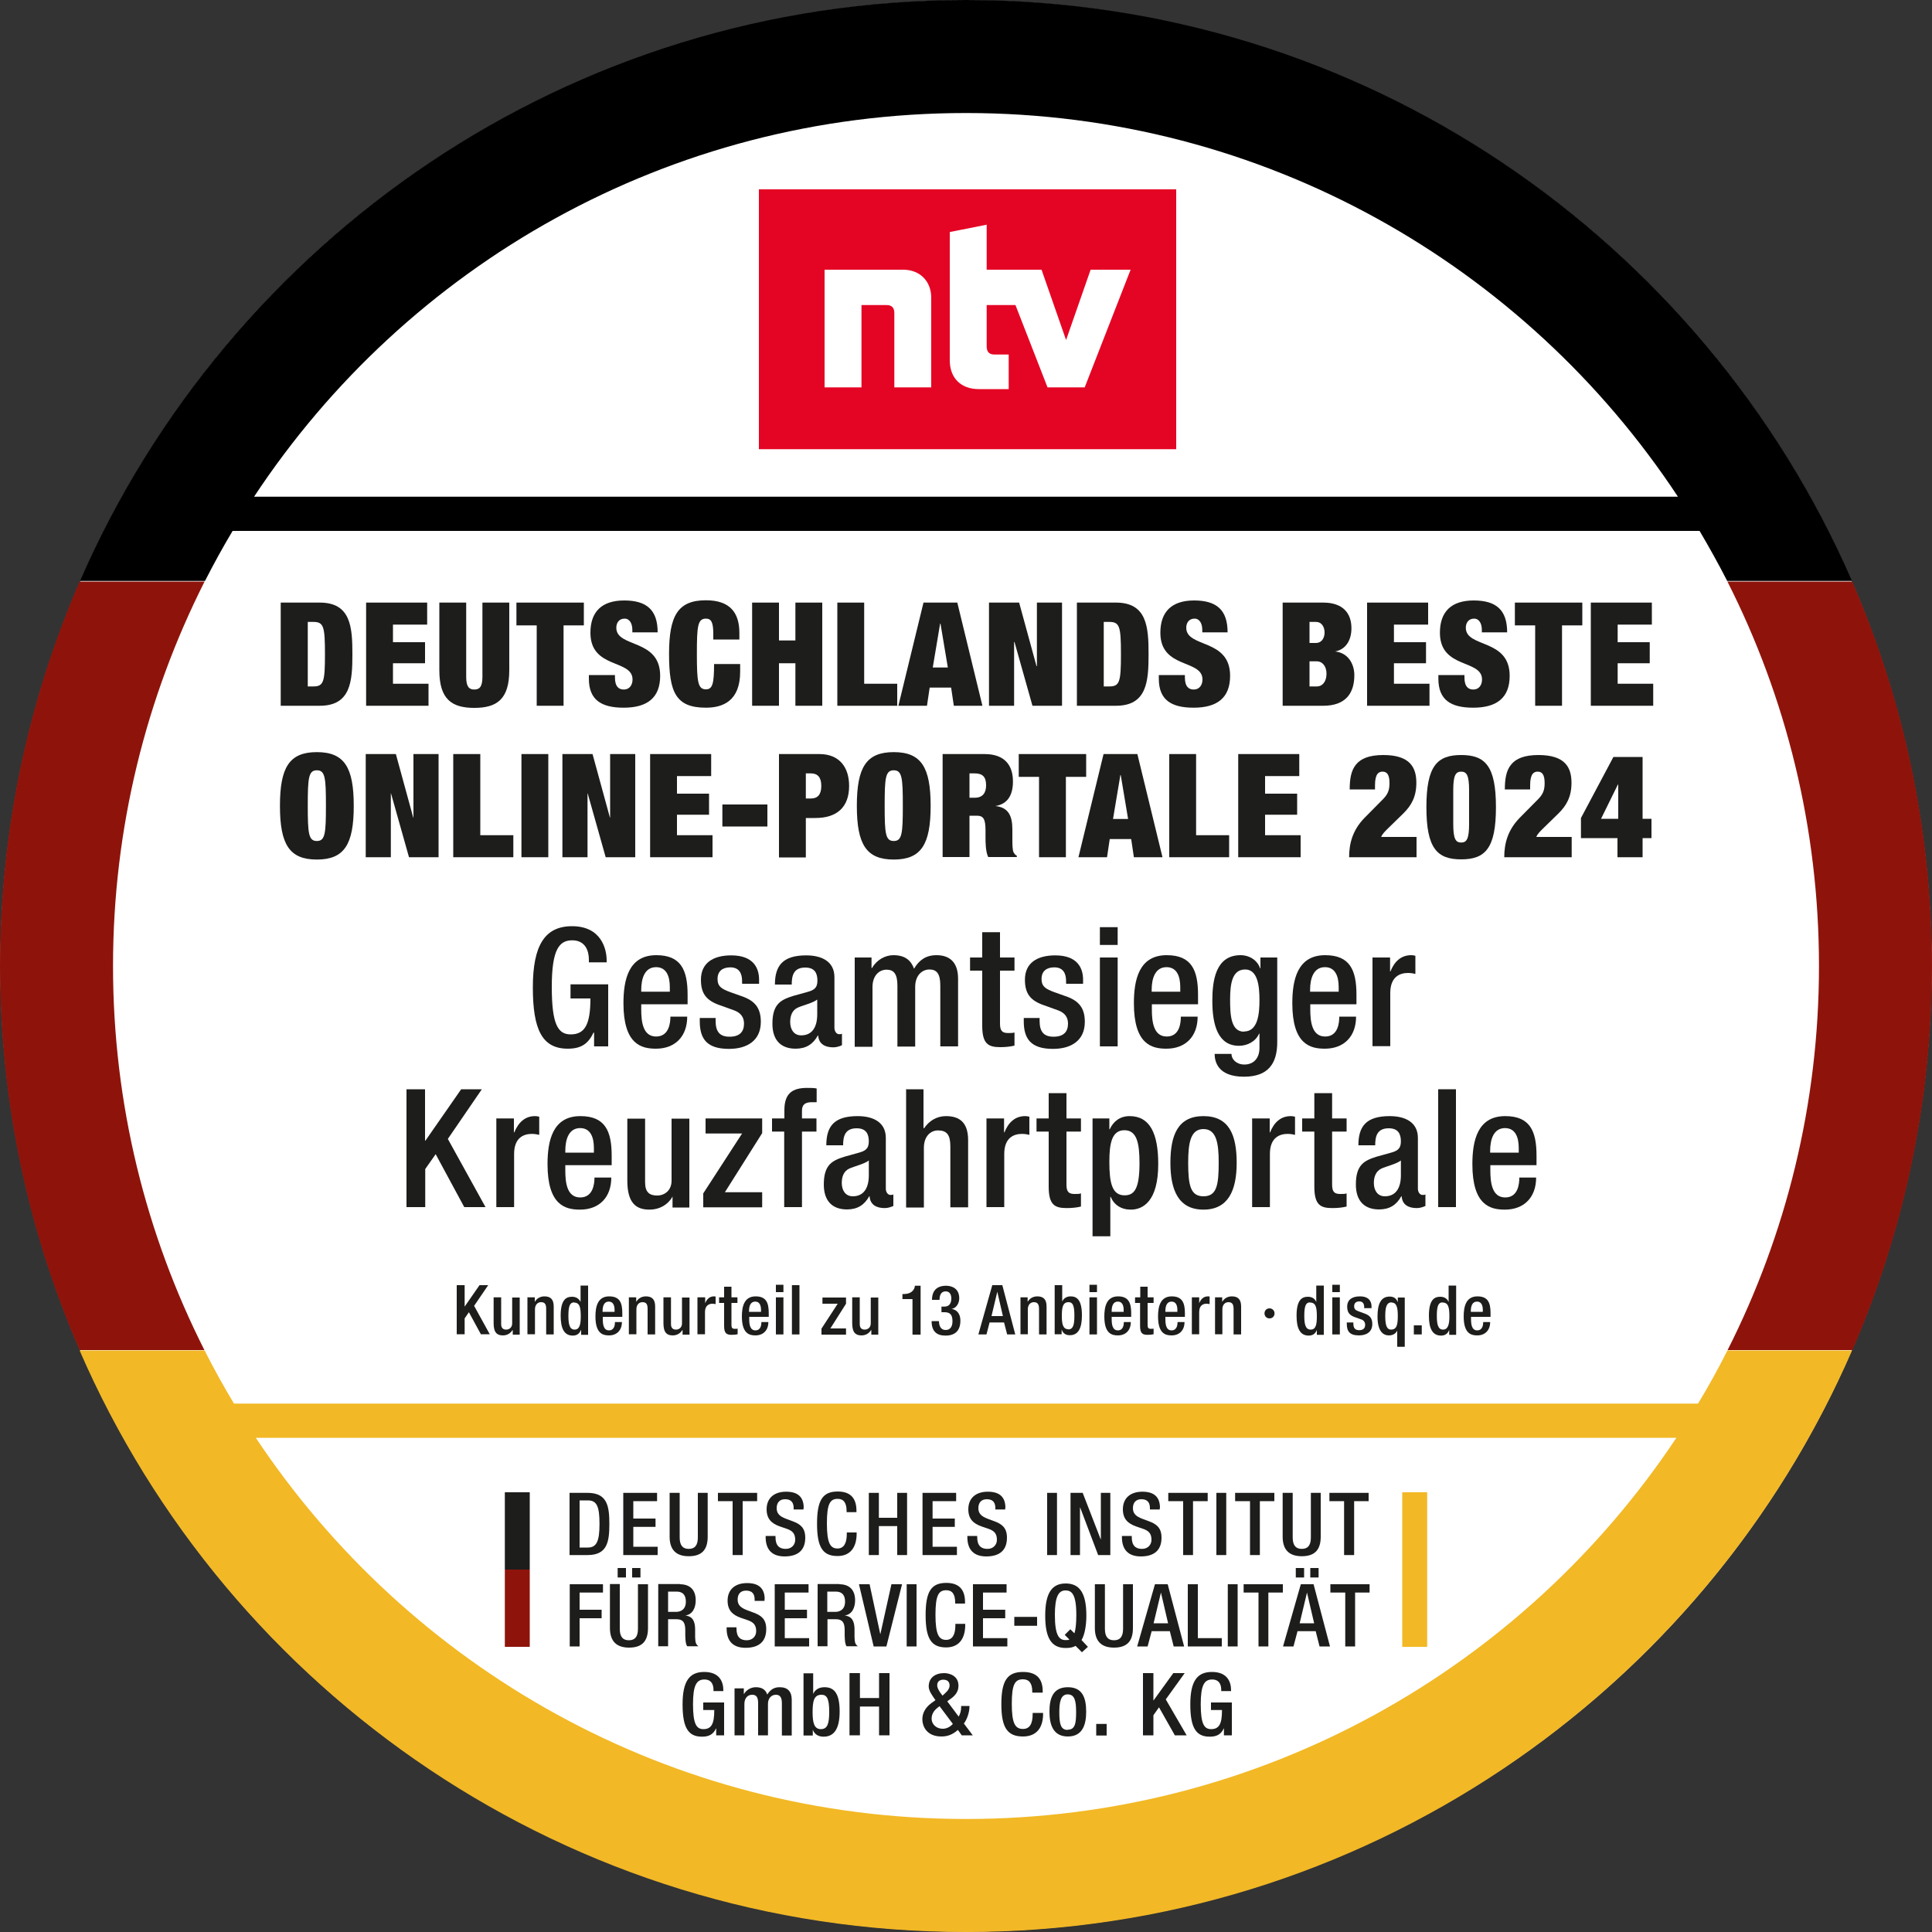
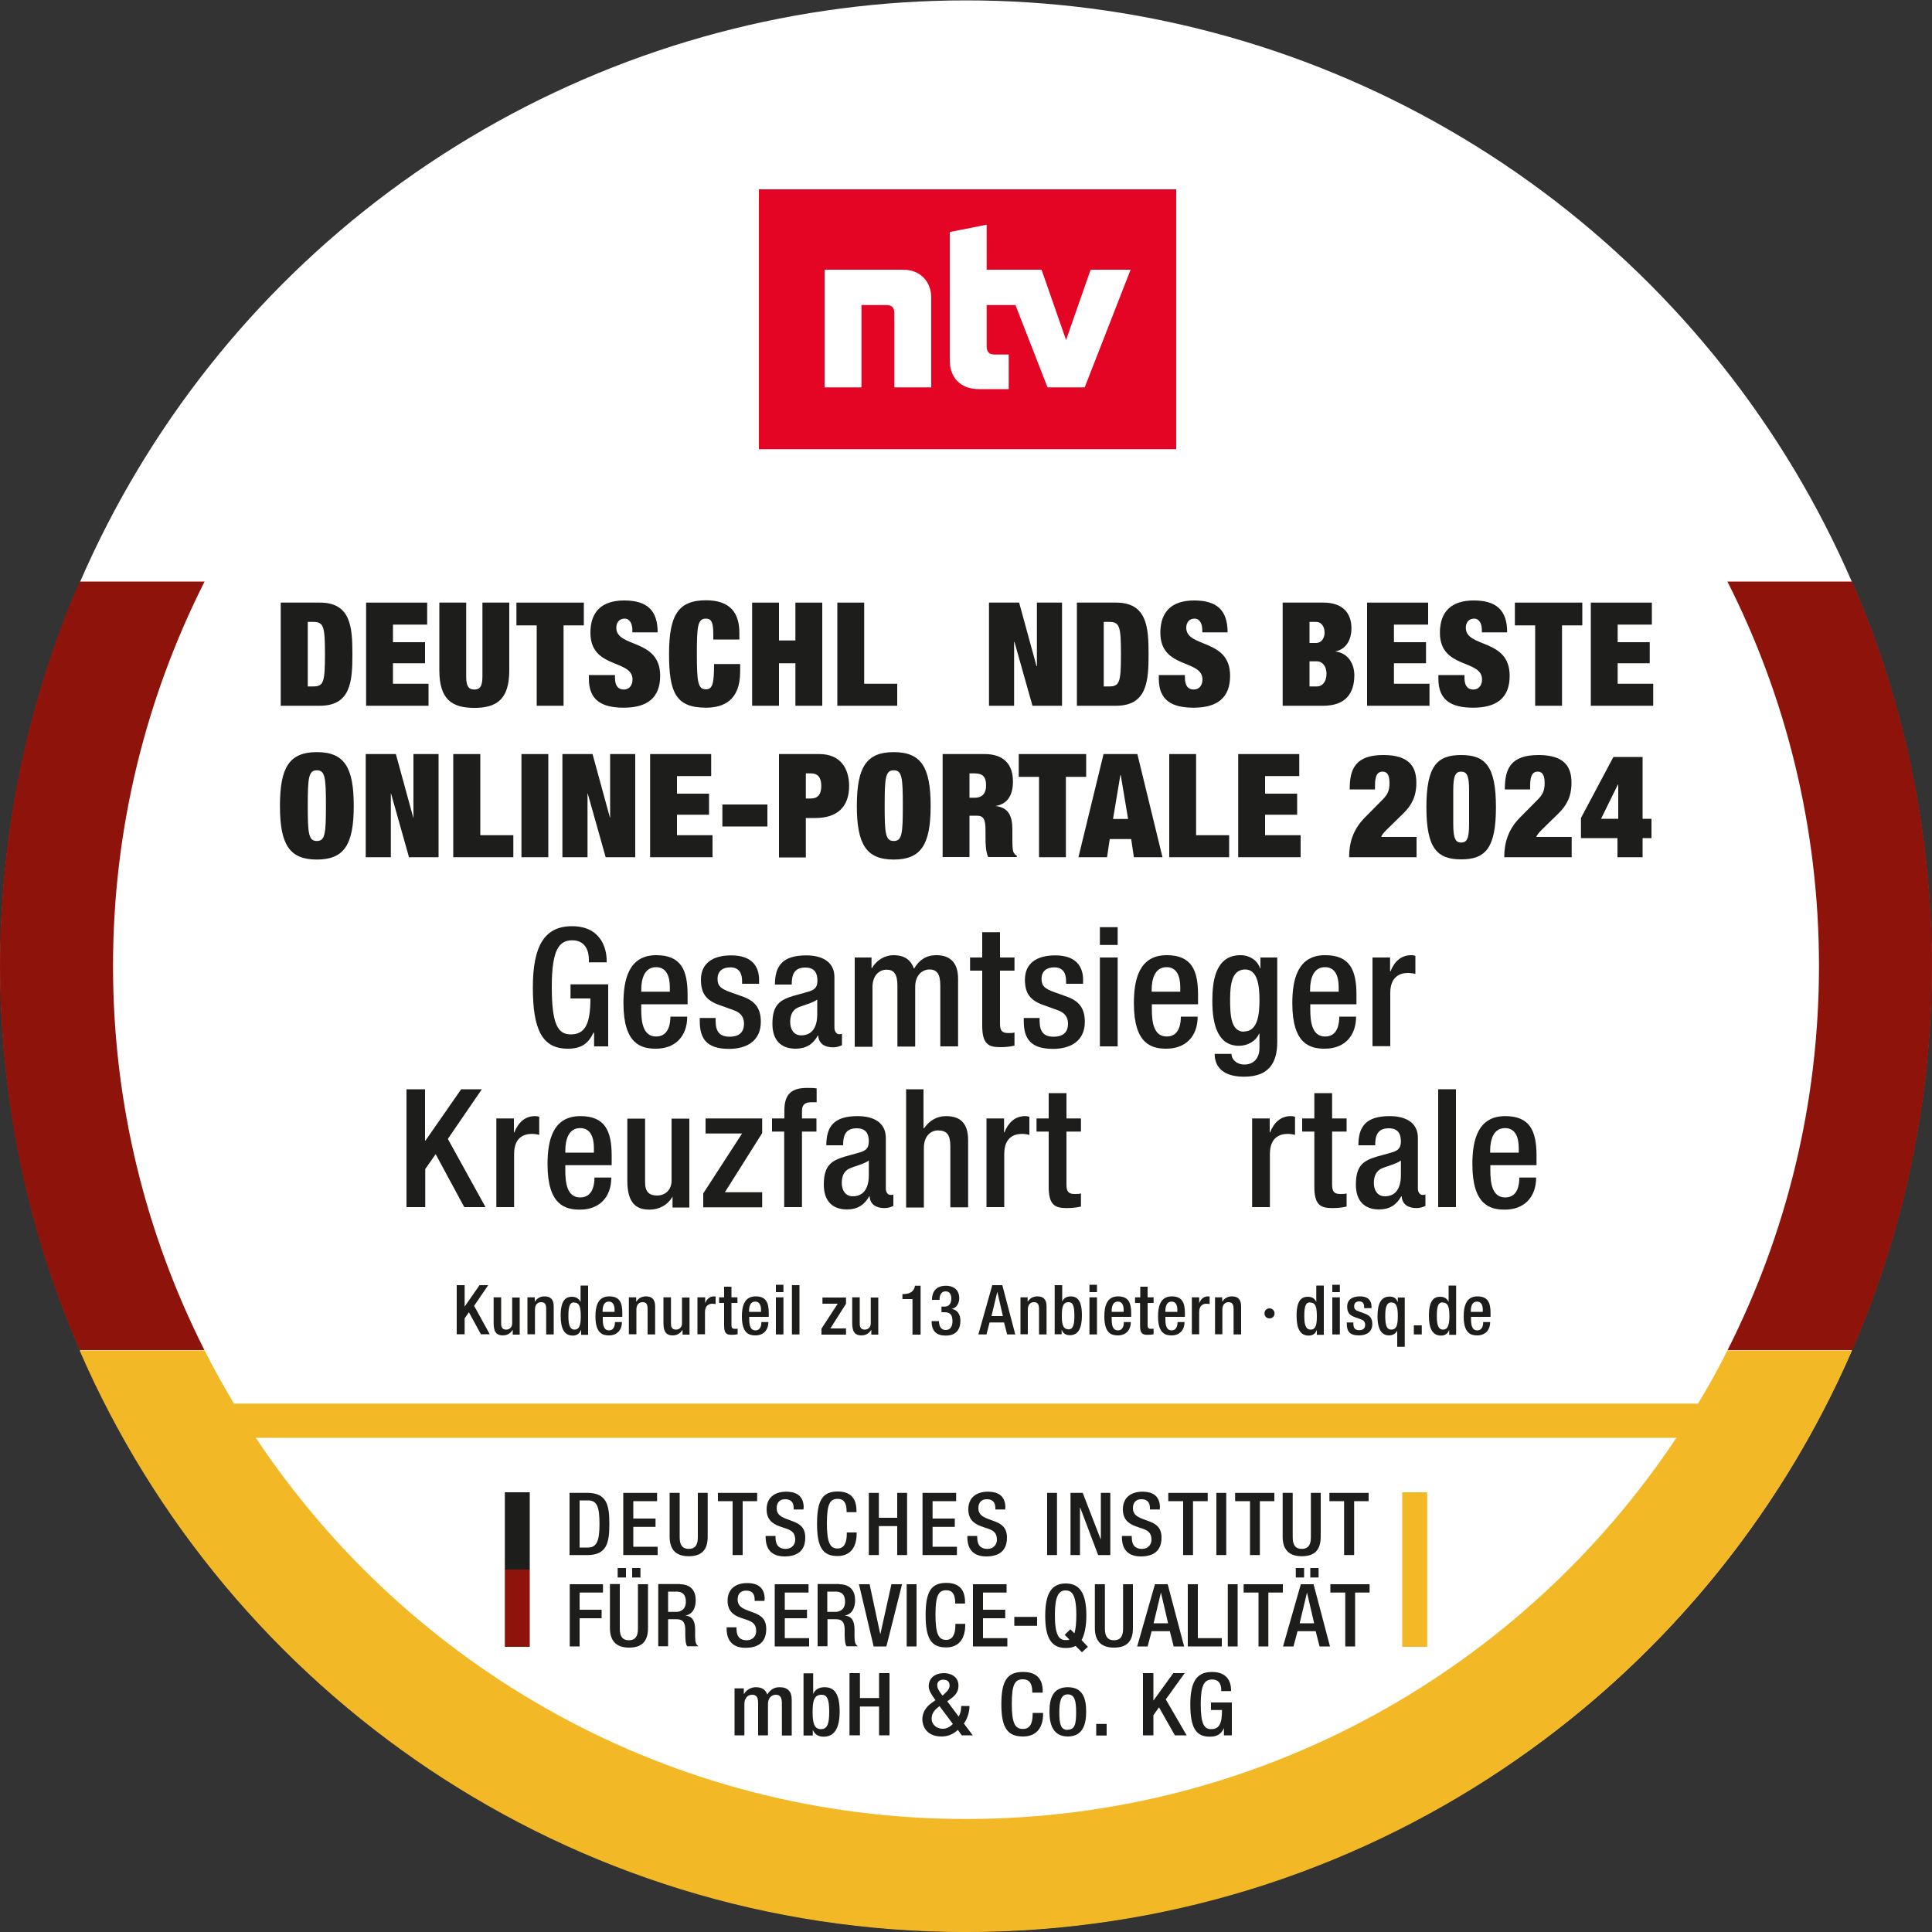
<svg xmlns="http://www.w3.org/2000/svg" id="Ebene_1" data-name="Ebene 1" width="100" height="100" viewBox="0 0 100 100">
  <rect x="0" y="0" width="100" height="100" fill="#333333" stroke="none" />
  <defs>
    <style>
      .cls-1 {
        clip-path: url(#clippath);
      }

      .cls-2 {
        fill: none;
      }

      .cls-2, .cls-3, .cls-4, .cls-5, .cls-6, .cls-7, .cls-8 {
        stroke-width: 0px;
      }

      .cls-3 {
        fill: #1d1d1b;
      }

      .cls-4 {
        fill: #e40524;
      }

      .cls-5 {
        fill: #000;
      }

      .cls-6 {
        fill: #f2b825;
      }

      .cls-7 {
        fill: #fff;
      }

      .cls-8 {
        fill: #8e140b;
      }
    </style>
    <clipPath id="clippath">
      <rect class="cls-2" x="26.13" y="76.95" width="47.74" height="9.51" />
    </clipPath>
  </defs>
  <circle class="cls-7" cx="50" cy="50" r="49.98" />
  <path class="cls-8" d="M10.59,30.1h-6.47C1.48,36.2,0,42.92,0,50s1.47,13.78,4.12,19.88h6.46c-3.02-5.98-4.73-12.72-4.73-19.88s1.72-13.92,4.74-19.9Z" />
  <path class="cls-8" d="M89.41,30.1c3.03,5.98,4.74,12.74,4.74,19.9s-1.71,13.9-4.73,19.88h6.46c2.64-6.09,4.12-12.81,4.12-19.88s-1.48-13.8-4.13-19.9h-6.47Z" />
  <path class="cls-6" d="M89.41,69.9c-.47.94-.98,1.86-1.52,2.75H12.11c-.54-.9-1.05-1.82-1.52-2.75h-6.47c7.69,17.71,25.33,30.1,45.87,30.1s38.18-12.39,45.87-30.1h-6.47ZM50,94.15c-15.35,0-28.85-7.84-36.76-19.73h73.53c-7.91,11.89-21.42,19.73-36.76,19.73Z" />
-   <path class="cls-5" d="M89.39,30.07h6.47C88.16,12.38,70.53,0,50,0S11.84,12.38,4.14,30.07h6.47c.45-.88.92-1.74,1.43-2.59h75.93c.5.85.98,1.71,1.43,2.59ZM13.15,25.71C21.04,13.75,34.59,5.85,50,5.85s28.96,7.9,36.85,19.86H13.15Z" />
  <path class="cls-4" d="M39.28,9.8v13.45h21.6v-13.45h-21.6ZM48.2,20.05h-1.91v-3.85c0-.28-.14-.41-.4-.41h-1.3v4.26h-1.91v-6.09h4.07c.86,0,1.45.59,1.45,1.45v4.64ZM56.13,20.05h-1.91l-1.66-4.26h-1.49v2.13c0,.33.16.43.41.43h.73v1.79h-1.55c-.92,0-1.5-.57-1.5-1.49v-6.64l1.91-.38v2.33h2.84l1.27,3.64,1.27-3.64h2.07l-2.38,6.1Z" />
  <g>
    <g>
-       <path class="cls-3" d="M37.44,87.49v.04h-.51v-.06c0-.12-.01-.54-.47-.54-.41,0-.59.3-.59,1.28,0,1.03.18,1.29.54,1.29.42,0,.56-.29.56-.97v-.02h-.57v-.39h1.08v1.7h-.41v-.37h0c-.16.34-.39.44-.74.44-.71,0-1-.47-1-1.67s.35-1.68,1.12-1.68.99.48.99.95" />
      <path class="cls-3" d="M39.72,87.7c.17-.27.37-.37.64-.37.42,0,.62.23.62.65v1.85h-.51v-1.67c0-.28-.08-.44-.31-.44s-.41.18-.41.47v1.63h-.51v-1.67c0-.3-.09-.43-.31-.43-.24,0-.4.19-.4.47v1.63h-.51v-2.43h.48v.29h.01c.12-.21.36-.35.61-.35.27,0,.49.09.59.37" />
      <path class="cls-3" d="M42.09,86.6v1.08h0c.09-.22.3-.35.58-.35.42,0,.79.2.79,1.25,0,.89-.28,1.31-.83,1.31-.27,0-.47-.12-.56-.36h0v.3h-.48v-3.22h.51ZM42.49,89.5c.35,0,.43-.31.43-.9,0-.66-.11-.88-.4-.88-.4,0-.46.35-.46.91s.09.87.43.87" />
      <polygon class="cls-3" points="44.51 86.6 44.51 87.89 45.5 87.89 45.5 86.6 46.04 86.6 46.04 89.82 45.5 89.82 45.5 88.33 44.51 88.33 44.51 89.82 43.97 89.82 43.97 86.6 44.51 86.6" />
      <path class="cls-3" d="M49.61,87.26c0,.32-.19.53-.46.71l-.12.09.59.79c.09-.15.13-.32.13-.51v-.04h.43v.02c0,.32-.13.68-.29.89l.46.61h-.57l-.2-.28c-.27.24-.53.34-.85.34-.8,0-.99-.57-.99-.89,0-.34.18-.63.47-.84l.21-.15-.05-.07c-.13-.19-.3-.42-.3-.64,0-.45.34-.69.8-.69.23,0,.74.11.74.65M48.8,89.48c.18,0,.36-.08.52-.25l-.69-.92-.1.08c-.18.14-.31.32-.31.57,0,.29.25.52.57.52M48.79,87.76l.11-.1c.18-.16.25-.29.25-.42,0-.17-.09-.3-.33-.3-.11,0-.31.05-.31.28,0,.14.07.29.27.54" />
      <path class="cls-3" d="M53.97,87.54v.07h-.54v-.05c0-.43-.16-.64-.48-.64-.42,0-.58.26-.58,1.27s.17,1.3.58,1.3c.34,0,.5-.26.5-.76v-.07h.54v.05c0,.76-.38,1.17-1.04,1.17-.81,0-1.12-.46-1.12-1.67s.3-1.67,1.12-1.67c.75,0,1.02.4,1.02,1" />
      <path class="cls-3" d="M56.22,88.6c0,.64-.17,1.28-.95,1.28s-.95-.65-.95-1.28.14-1.27.95-1.27c.76,0,.95.55.95,1.27M55.26,89.53c.38,0,.44-.31.44-.91s-.08-.92-.44-.92-.43.41-.43.92c0,.61.07.92.43.92" />
      <rect class="cls-3" x="56.74" y="89.23" width=".54" height=".6" />
      <polygon class="cls-3" points="59.7 86.6 59.7 88.01 59.71 88.01 60.73 86.6 61.32 86.6 60.34 87.96 61.42 89.82 60.81 89.82 59.99 88.37 59.7 88.78 59.7 89.82 59.16 89.82 59.16 86.6 59.7 86.6" />
      <path class="cls-3" d="M63.72,87.49v.04h-.51v-.06c0-.12-.01-.54-.47-.54-.41,0-.59.3-.59,1.28,0,1.03.18,1.29.54,1.29.42,0,.56-.29.56-.97v-.02h-.57v-.39h1.08v1.7h-.41v-.37h0c-.16.34-.39.44-.74.44-.71,0-1-.47-1-1.67s.35-1.68,1.12-1.68.99.48.99.95" />
    </g>
    <g class="cls-1">
      <path class="cls-3" d="M29.49,77.27h.92c1.02,0,1.13.68,1.13,1.61s-.11,1.61-1.13,1.61h-.93v-3.22ZM30,80.1h.43c.45,0,.6-.33.6-1.22s-.13-1.22-.6-1.22h-.43v2.45Z" />
      <polygon class="cls-3" points="34.01 77.27 34.01 77.7 32.78 77.7 32.78 78.6 33.93 78.6 33.93 79.03 32.78 79.03 32.78 80.06 34.04 80.06 34.04 80.49 32.26 80.49 32.26 77.27 34.01 77.27" />
      <path class="cls-3" d="M35.18,77.27v2.31c0,.41.16.59.47.59s.47-.18.47-.59v-2.31h.51v2.27c0,.69-.32,1.01-.98,1.01s-.99-.34-.99-1.01v-2.27h.51Z" />
      <polygon class="cls-3" points="39.19 77.27 39.19 77.7 38.44 77.7 38.44 80.49 37.92 80.49 37.92 77.7 37.16 77.7 37.16 77.27 39.19 77.27" />
      <path class="cls-3" d="M41.59,78.04v.09h-.51v-.05c0-.22-.05-.48-.45-.48-.26,0-.43.16-.43.46,0,.27.14.42.48.55l.35.13c.37.14.65.32.65.85,0,.64-.37.97-1.07.97-.64,0-.98-.34-.98-1v-.06h.51v.07c0,.44.21.6.53.6s.49-.23.49-.47c0-.33-.15-.47-.44-.57l-.35-.12c-.43-.15-.69-.39-.69-.89,0-.57.38-.91,1.01-.91.6,0,.91.27.91.84" />
      <path class="cls-3" d="M44.33,78.2v.07h-.51v-.05c0-.43-.15-.64-.46-.64-.4,0-.56.26-.56,1.27s.17,1.3.55,1.3c.32,0,.48-.26.48-.76v-.07h.51v.05c0,.76-.36,1.17-.99,1.17-.77,0-1.06-.46-1.06-1.67s.28-1.67,1.07-1.67c.71,0,.97.4.97,1" />
      <polygon class="cls-3" points="45.49 77.27 45.49 78.56 46.44 78.56 46.44 77.27 46.95 77.27 46.95 80.49 46.44 80.49 46.44 78.99 45.49 78.99 45.49 80.49 44.97 80.49 44.97 77.27 45.49 77.27" />
      <polygon class="cls-3" points="49.49 77.27 49.49 77.7 48.27 77.7 48.27 78.6 49.42 78.6 49.42 79.03 48.27 79.03 48.27 80.06 49.53 80.06 49.53 80.49 47.75 80.49 47.75 77.27 49.49 77.27" />
      <path class="cls-3" d="M52.03,78.04v.09h-.51v-.05c0-.22-.05-.48-.45-.48-.26,0-.43.16-.43.46,0,.27.14.42.48.55l.35.13c.37.14.65.32.65.85,0,.64-.37.97-1.07.97-.64,0-.98-.34-.98-1v-.06h.51v.07c0,.44.21.6.53.6s.49-.23.49-.47c0-.33-.15-.47-.44-.57l-.35-.12c-.43-.15-.69-.39-.69-.89,0-.57.38-.91,1.01-.91.6,0,.91.27.91.84" />
      <rect class="cls-3" x="54.2" y="77.27" width=".51" height="3.22" />
      <polygon class="cls-3" points="56.04 77.27 56.97 79.67 56.98 79.67 56.98 77.27 57.47 77.27 57.47 80.49 56.84 80.49 55.91 78.03 55.9 78.03 55.9 80.49 55.41 80.49 55.41 77.27 56.04 77.27" />
      <path class="cls-3" d="M60.03,78.04v.09h-.51v-.05c0-.22-.05-.48-.45-.48-.26,0-.43.16-.43.46,0,.27.14.42.48.55l.35.13c.37.14.65.32.65.85,0,.64-.37.97-1.07.97-.64,0-.98-.34-.98-1v-.06h.51v.07c0,.44.21.6.53.6s.49-.23.49-.47c0-.33-.15-.47-.44-.57l-.35-.12c-.43-.15-.69-.39-.69-.89,0-.57.38-.91,1.01-.91.6,0,.91.27.91.84" />
      <polygon class="cls-3" points="62.51 77.27 62.51 77.7 61.75 77.7 61.75 80.49 61.24 80.49 61.24 77.7 60.47 77.7 60.47 77.27 62.51 77.27" />
      <rect class="cls-3" x="62.96" y="77.27" width=".51" height="3.22" />
      <polygon class="cls-3" points="65.96 77.27 65.96 77.7 65.21 77.7 65.21 80.49 64.7 80.49 64.7 77.7 63.93 77.7 63.93 77.27 65.96 77.27" />
      <path class="cls-3" d="M66.91,77.27v2.31c0,.41.16.59.47.59s.47-.18.47-.59v-2.31h.51v2.27c0,.69-.32,1.01-.98,1.01s-.99-.34-.99-1.01v-2.27h.51Z" />
      <polygon class="cls-3" points="70.84 77.27 70.84 77.7 70.09 77.7 70.09 80.49 69.57 80.49 69.57 77.7 68.81 77.7 68.81 77.27 70.84 77.27" />
      <polygon class="cls-3" points="31.21 82 31.21 82.43 30 82.43 30 83.32 31.14 83.32 31.14 83.76 30 83.76 30 85.22 29.49 85.22 29.49 82 31.21 82" />
      <path class="cls-3" d="M32.08,82v2.31c0,.41.16.59.47.59s.47-.18.47-.59v-2.31h.52v2.27c0,.69-.32,1.01-.98,1.01s-.99-.34-.99-1.02v-2.27h.51ZM32.4,81.65h-.43v-.49h.43v.49ZM33.15,81.65h-.43v-.49h.43v.49Z" />
      <path class="cls-3" d="M35.19,82c.53,0,.82.3.82.83,0,.36-.14.73-.54.79h0c.4.04.5.32.51.69v.42c.01.28.03.37.17.48h-.58c-.08-.11-.09-.28-.1-.56v-.26c0-.38-.09-.58-.47-.58h-.42v1.4h-.51v-3.22h1.13ZM35,83.43c.19,0,.5-.09.5-.53,0-.32-.14-.52-.48-.52h-.44v1.05h.42Z" />
      <path class="cls-3" d="M39.57,82.77v.09h-.51v-.05c0-.22-.05-.48-.45-.48-.26,0-.43.16-.43.46,0,.27.14.42.48.55l.35.13c.37.14.65.32.65.85,0,.64-.37.97-1.07.97-.64,0-.98-.34-.98-1v-.06h.51v.07c0,.44.21.6.53.6s.49-.23.49-.47c0-.33-.15-.47-.44-.57l-.35-.12c-.43-.15-.69-.39-.69-.89,0-.57.38-.91,1.01-.91.6,0,.91.27.91.84" />
      <polygon class="cls-3" points="41.85 82 41.85 82.43 40.62 82.43 40.62 83.32 41.77 83.32 41.77 83.76 40.62 83.76 40.62 84.79 41.88 84.79 41.88 85.22 40.1 85.22 40.1 82 41.85 82" />
      <path class="cls-3" d="M43.44,82c.53,0,.82.3.82.83,0,.36-.14.73-.54.79h0c.4.04.5.32.51.69v.42c.01.28.03.37.17.48h-.58c-.08-.11-.09-.28-.1-.56v-.26c0-.38-.09-.58-.47-.58h-.42v1.4h-.51v-3.22h1.13ZM43.24,83.43c.19,0,.5-.09.5-.53,0-.32-.14-.52-.48-.52h-.44v1.05h.42Z" />
      <polygon class="cls-3" points="45.01 82 45.56 84.57 45.57 84.57 46.14 82 46.69 82 45.88 85.22 45.22 85.22 44.46 82 45.01 82" />
      <rect class="cls-3" x="46.93" y="82" width=".51" height="3.22" />
      <path class="cls-3" d="M49.95,82.93v.07h-.51v-.05c0-.43-.15-.64-.46-.64-.4,0-.56.26-.56,1.27s.17,1.3.55,1.3c.32,0,.48-.26.48-.76v-.07h.51v.05c0,.76-.36,1.17-.99,1.17-.77,0-1.06-.46-1.06-1.67s.28-1.67,1.07-1.67c.71,0,.97.4.97,1" />
      <polygon class="cls-3" points="52.1 82 52.1 82.43 50.88 82.43 50.88 83.32 52.03 83.32 52.03 83.76 50.88 83.76 50.88 84.79 52.14 84.79 52.14 85.22 50.36 85.22 50.36 82 52.1 82" />
      <rect class="cls-3" x="52.5" y="83.69" width="1.18" height=".46" />
      <path class="cls-3" d="M56.23,83.61c0,.54-.09,1.01-.25,1.28l.33.35-.31.28-.33-.33c-.13.08-.3.11-.51.11-.74,0-1.06-.52-1.06-1.67s.33-1.67,1.06-1.67,1.07.51,1.07,1.67M55.16,84.89c.09,0,.15,0,.19-.03l-.24-.24.29-.29.21.21c.07-.21.1-.53.1-.95,0-1.08-.24-1.27-.56-1.27-.36,0-.55.32-.55,1.27,0,1.06.22,1.3.55,1.3" />
      <path class="cls-3" d="M57.19,82v2.31c0,.41.16.59.47.59s.47-.18.47-.59v-2.31h.51v2.27c0,.69-.32,1.01-.98,1.01s-.99-.34-.99-1.01v-2.27h.51Z" />
      <path class="cls-3" d="M60.44,82l.85,3.22h-.54l-.2-.79h-.94l-.21.79h-.54l.92-3.22h.66ZM59.7,84.02h.76l-.37-1.59h0l-.38,1.59Z" />
      <polygon class="cls-3" points="62 82 62 84.79 63.24 84.79 63.24 85.22 61.48 85.22 61.48 82 62 82" />
      <rect class="cls-3" x="63.55" y="82" width=".51" height="3.22" />
      <polygon class="cls-3" points="66.4 82 66.4 82.43 65.65 82.43 65.65 85.22 65.14 85.22 65.14 82.43 64.37 82.43 64.37 82 66.4 82" />
      <path class="cls-3" d="M67.99,82l.85,3.22h-.54l-.2-.79h-.94l-.21.79h-.54l.92-3.22h.66ZM67.5,81.65h-.43v-.49h.43v.49ZM67.26,84.02h.76l-.37-1.59h0l-.38,1.59ZM68.25,81.65h-.43v-.49h.43v.49Z" />
      <polygon class="cls-3" points="70.89 82 70.89 82.43 70.14 82.43 70.14 85.22 69.63 85.22 69.63 82.43 68.86 82.43 68.86 82 70.89 82" />
      <rect class="cls-3" x="26.13" y="77.24" width="1.29" height="4" />
      <rect class="cls-8" x="26.13" y="81.24" width="1.29" height="4" />
      <rect class="cls-6" x="72.58" y="77.24" width="1.29" height="8" />
    </g>
  </g>
  <g>
    <path class="cls-3" d="M14.53,31.19h2.02c1.61,0,1.69,1.27,1.69,2.67s-.08,2.67-1.69,2.67h-2.02v-5.34ZM15.93,35.53h.28c.54,0,.61-.22.61-1.67s-.07-1.67-.61-1.67h-.28v3.34Z" />
    <path class="cls-3" d="M18.95,31.19h3.16v1.14h-1.77v.91h1.66v1.09h-1.66v1.06h1.84v1.14h-3.23v-5.34Z" />
    <path class="cls-3" d="M24.13,31.19v3.85c0,.52.16.65.42.65s.42-.13.42-.65v-3.85h1.39v3.5c0,1.5-.64,1.95-1.81,1.95s-1.81-.45-1.81-1.95v-3.5h1.39Z" />
    <path class="cls-3" d="M27.78,32.37h-1.05v-1.18h3.49v1.18h-1.05v4.16h-1.39v-4.16Z" />
    <path class="cls-3" d="M32.73,32.73v-.13c0-.31-.13-.58-.4-.58-.3,0-.43.23-.43.47,0,1.06,2.27.54,2.27,2.49,0,1.14-.67,1.65-1.89,1.65-1.15,0-1.8-.4-1.8-1.5v-.19h1.35v.13c0,.46.19.62.46.62.28,0,.45-.22.45-.52,0-1.06-2.18-.53-2.18-2.42,0-1.08.58-1.67,1.75-1.67s1.73.5,1.73,1.65h-1.3Z" />
    <path class="cls-3" d="M36.92,32.81c0-.61-.11-.79-.38-.79-.43,0-.47.39-.47,1.83s.05,1.83.47,1.83c.34,0,.42-.3.42-1.31h1.35v.4c0,1.5-.88,1.86-1.77,1.86-1.56,0-1.91-.79-1.91-2.78s.46-2.78,1.91-2.78c1.26,0,1.73.66,1.73,1.69v.34h-1.35v-.3Z" />
    <path class="cls-3" d="M38.93,31.19h1.39v1.96h.85v-1.96h1.39v5.34h-1.39v-2.2h-.85v2.2h-1.39v-5.34Z" />
    <path class="cls-3" d="M43.34,31.19h1.39v4.2h1.71v1.14h-3.1v-5.34Z" />
-     <path class="cls-3" d="M47.8,31.19h1.75l1.3,5.34h-1.48l-.14-.94h-1.11l-.14.94h-1.48l1.3-5.34ZM48.68,32.28h-.02l-.38,2.27h.78l-.38-2.27Z" />
    <path class="cls-3" d="M51.19,31.19h1.56l.9,3.29h.02v-3.29h1.3v5.34h-1.53l-.93-3.3h-.02v3.3h-1.3v-5.34Z" />
    <path class="cls-3" d="M55.74,31.19h2.02c1.61,0,1.69,1.27,1.69,2.67s-.08,2.67-1.69,2.67h-2.02v-5.34ZM57.13,35.53h.28c.54,0,.61-.22.61-1.67s-.07-1.67-.61-1.67h-.28v3.34Z" />
    <path class="cls-3" d="M62.23,32.73v-.13c0-.31-.13-.58-.4-.58-.3,0-.43.23-.43.47,0,1.06,2.27.54,2.27,2.49,0,1.14-.67,1.65-1.89,1.65-1.15,0-1.8-.4-1.8-1.5v-.19h1.35v.13c0,.46.19.62.46.62.28,0,.45-.22.45-.52,0-1.06-2.18-.53-2.18-2.42,0-1.08.58-1.67,1.75-1.67s1.73.5,1.73,1.65h-1.3Z" />
    <path class="cls-3" d="M66.39,31.19h2.1c1,0,1.46.53,1.46,1.33,0,.57-.25,1.08-.84,1.2h0c.7.08.99.68.99,1.23,0,.93-.45,1.58-1.61,1.58h-2.1v-5.34ZM67.78,33.28h.34c.28,0,.44-.25.44-.54,0-.3-.16-.55-.44-.55h-.34v1.09ZM67.78,35.53h.39c.25,0,.49-.22.49-.66,0-.41-.24-.64-.49-.64h-.39v1.3Z" />
    <path class="cls-3" d="M70.76,31.19h3.16v1.14h-1.77v.91h1.66v1.09h-1.66v1.06h1.84v1.14h-3.23v-5.34Z" />
    <path class="cls-3" d="M76.7,32.73v-.13c0-.31-.13-.58-.4-.58-.3,0-.43.23-.43.47,0,1.06,2.27.54,2.27,2.49,0,1.14-.67,1.65-1.89,1.65-1.15,0-1.8-.4-1.8-1.5v-.19h1.35v.13c0,.46.19.62.46.62.28,0,.45-.22.45-.52,0-1.06-2.18-.53-2.18-2.42,0-1.08.58-1.67,1.75-1.67s1.73.5,1.73,1.65h-1.3Z" />
    <path class="cls-3" d="M79.46,32.37h-1.05v-1.18h3.49v1.18h-1.05v4.16h-1.39v-4.16Z" />
    <path class="cls-3" d="M82.34,31.19h3.16v1.14h-1.77v.91h1.66v1.09h-1.66v1.06h1.84v1.14h-3.23v-5.34Z" />
  </g>
  <g>
    <path class="cls-3" d="M16.4,38.93c1.42,0,1.91.78,1.91,2.78s-.49,2.78-1.91,2.78-1.91-.78-1.91-2.78.49-2.78,1.91-2.78ZM16.4,43.53c.43,0,.47-.39.47-1.83s-.04-1.83-.47-1.83-.47.39-.47,1.83.04,1.83.47,1.83Z" />
    <path class="cls-3" d="M18.93,39.03h1.56l.9,3.29h.01v-3.29h1.3v5.34h-1.53l-.93-3.3h-.01v3.3h-1.3v-5.34Z" />
    <path class="cls-3" d="M23.47,39.03h1.39v4.2h1.71v1.14h-3.11v-5.34Z" />
    <path class="cls-3" d="M26.99,39.03h1.39v5.34h-1.39v-5.34Z" />
    <path class="cls-3" d="M29.11,39.03h1.56l.9,3.29h.01v-3.29h1.3v5.34h-1.53l-.93-3.3h-.01v3.3h-1.3v-5.34Z" />
    <path class="cls-3" d="M33.65,39.03h3.16v1.14h-1.77v.91h1.66v1.09h-1.66v1.06h1.84v1.14h-3.23v-5.34Z" />
    <path class="cls-3" d="M37.39,41.64h2.33v1.14h-2.33v-1.14Z" />
    <path class="cls-3" d="M40.32,39.03h2.09c1.06,0,1.54.71,1.54,1.65,0,1.09-.62,1.66-1.75,1.66h-.49v2.04h-1.39v-5.34ZM41.71,41.33h.26c.35,0,.54-.2.54-.65s-.19-.65-.54-.65h-.26v1.3Z" />
    <path class="cls-3" d="M46.26,38.93c1.42,0,1.91.78,1.91,2.78s-.49,2.78-1.91,2.78-1.91-.78-1.91-2.78.49-2.78,1.91-2.78ZM46.26,43.53c.43,0,.47-.39.47-1.83s-.04-1.83-.47-1.83-.47.39-.47,1.83.04,1.83.47,1.83Z" />
    <path class="cls-3" d="M48.78,39.03h2.18c1.06,0,1.47.6,1.47,1.42,0,.71-.28,1.17-.91,1.27h0c.67.07.88.5.88,1.21v.46c0,.28,0,.64.07.74.04.06.07.12.16.16v.07h-1.48c-.14-.28-.14-.79-.14-1.02v-.36c0-.61-.12-.76-.46-.76h-.37v2.14h-1.39v-5.34ZM50.18,41.29h.28c.4,0,.58-.25.58-.64,0-.43-.17-.62-.59-.62h-.27v1.26Z" />
    <path class="cls-3" d="M53.78,40.21h-1.05v-1.18h3.49v1.18h-1.05v4.16h-1.39v-4.16Z" />
    <path class="cls-3" d="M57.12,39.03h1.75l1.3,5.34h-1.48l-.14-.94h-1.11l-.14.94h-1.48l1.3-5.34ZM58,40.12h-.01l-.38,2.27h.78l-.38-2.27Z" />
    <path class="cls-3" d="M60.52,39.03h1.39v4.2h1.71v1.14h-3.1v-5.34Z" />
    <path class="cls-3" d="M64.09,39.03h3.16v1.14h-1.77v.91h1.66v1.09h-1.66v1.06h1.84v1.14h-3.23v-5.34Z" />
    <path class="cls-3" d="M69.86,40.87c0-.55.07-.99.33-1.3.25-.31.69-.49,1.41-.49,1.39,0,1.71.65,1.71,1.44,0,.72-.26,1.17-.66,1.57l-.82.8c-.12.12-.29.28-.34.43h1.83v1.05h-3.49c0-.73.19-1.41.79-2.03l.93-.94c.27-.27.37-.47.37-.87,0-.45-.14-.59-.36-.59-.19,0-.39.1-.39.7v.22h-1.3Z" />
    <path class="cls-3" d="M75.63,39.08c1.24,0,1.8.56,1.8,2.7s-.56,2.7-1.8,2.7-1.8-.56-1.8-2.7.56-2.7,1.8-2.7ZM75.22,42.65c0,.76.12.96.41.96s.41-.2.41-.96v-1.75c0-.76-.12-.96-.41-.96s-.41.2-.41.96v1.75Z" />
    <path class="cls-3" d="M77.89,40.87c0-.55.07-.99.33-1.3.25-.31.69-.49,1.41-.49,1.39,0,1.71.65,1.71,1.44,0,.72-.26,1.17-.66,1.57l-.82.8c-.12.12-.29.28-.34.43h1.83v1.05h-3.49c0-.73.19-1.41.79-2.03l.93-.94c.27-.27.37-.47.37-.87,0-.45-.14-.59-.36-.59-.19,0-.39.1-.39.7v.22h-1.3Z" />
    <path class="cls-3" d="M81.83,42.34l1.68-3.16h1.51v3.2h.46v1h-.46v.99h-1.3v-.99h-1.89v-1.05ZM83.76,42.38v-1.77h-.02l-.87,1.77h.88Z" />
  </g>
  <g>
    <path class="cls-3" d="M30.74,53.45h-.02c-.27.56-.62.83-1.33.83-1.33,0-1.81-.99-1.81-3.17s.62-3.17,2.03-3.17c1.53,0,1.79,1.21,1.79,1.76v.11h-.92v-.15c0-.45-.19-.99-.86-.99s-1.06.46-1.06,2.41.32,2.46.98,2.46c.74,0,1.02-.53,1.02-1.86h-1.03v-.73h1.95v3.21h-.73v-.71Z" />
    <path class="cls-3" d="M33.19,51.98v.27c0,.62.08,1.4.77,1.4s.74-.75.74-1.03h.87c0,1.02-.62,1.66-1.62,1.66-.75,0-1.68-.22-1.68-2.35,0-1.21.26-2.49,1.7-2.49,1.28,0,1.62.77,1.62,2.05v.49h-2.4ZM34.67,51.34v-.25c0-.58-.19-1.03-.71-1.03-.59,0-.77.58-.77,1.18v.09h1.48Z" />
    <path class="cls-3" d="M38.41,50.9v-.12c0-.37-.13-.71-.61-.71-.37,0-.66.17-.66.6,0,.36.16.5.65.68l.59.21c.68.23,1,.6,1,1.33,0,.98-.72,1.4-1.65,1.4-1.16,0-1.51-.54-1.51-1.43v-.17h.82v.15c0,.53.19.82.72.82s.75-.26.75-.68c0-.34-.18-.56-.5-.68l-.75-.27c-.69-.24-.98-.59-.98-1.32,0-.86.62-1.26,1.57-1.26,1.17,0,1.44.68,1.44,1.26v.21h-.87Z" />
    <path class="cls-3" d="M43.19,53.2c0,.17.1.33.24.33.06,0,.12,0,.15-.03v.6c-.11.05-.27.11-.45.11-.41,0-.75-.16-.78-.61h-.02c-.25.45-.61.68-1.15.68-.73,0-1.2-.41-1.2-1.29,0-1.03.44-1.24,1.07-1.44l.72-.2c.33-.09.54-.19.54-.59s-.15-.68-.63-.68c-.62,0-.7.44-.7.88h-.87c0-.97.4-1.51,1.62-1.51.81,0,1.46.32,1.46,1.13v2.63ZM42.31,51.73c-.24.19-.75.3-1.03.43-.27.13-.38.4-.38.74,0,.38.19.69.57.69.56,0,.83-.42.83-1.09v-.77Z" />
    <path class="cls-3" d="M44.24,49.56h.87v.54h.03c.23-.41.67-.66,1.1-.66.66,0,.93.32,1.07.7.26-.44.61-.7,1.16-.7.65,0,1.12.33,1.12,1.22v3.5h-.92v-3.15c0-.6-.18-.83-.56-.83s-.74.3-.74.9v3.09h-.92v-3.15c0-.6-.18-.83-.56-.83s-.73.3-.73.9v3.09h-.92v-4.6Z" />
    <path class="cls-3" d="M50.21,49.56h.63v-1.31h.92v1.31h.75v.68h-.75v2.74c0,.36.1.49.42.49.14,0,.25,0,.33-.03v.68c-.2.05-.45.08-.74.08-.62,0-.93-.17-.93-1.11v-2.85h-.63v-.68Z" />
    <path class="cls-3" d="M55.18,50.9v-.12c0-.37-.13-.71-.61-.71-.37,0-.66.17-.66.6,0,.36.16.5.65.68l.59.21c.68.23,1,.6,1,1.33,0,.98-.72,1.4-1.65,1.4-1.16,0-1.51-.54-1.51-1.43v-.17h.82v.15c0,.53.19.82.72.82s.75-.26.75-.68c0-.34-.18-.56-.5-.68l-.75-.27c-.69-.24-.98-.59-.98-1.32,0-.86.62-1.26,1.57-1.26,1.17,0,1.44.68,1.44,1.26v.21h-.87Z" />
    <path class="cls-3" d="M56.93,47.99h.92v.92h-.92v-.92ZM56.93,49.56h.92v4.6h-.92v-4.6Z" />
    <path class="cls-3" d="M59.62,51.98v.27c0,.62.08,1.4.77,1.4s.73-.75.73-1.03h.87c0,1.02-.62,1.66-1.62,1.66-.75,0-1.68-.22-1.68-2.35,0-1.21.26-2.49,1.7-2.49,1.28,0,1.62.77,1.62,2.05v.49h-2.4ZM61.09,51.34v-.25c0-.58-.19-1.03-.71-1.03-.59,0-.77.58-.77,1.18v.09h1.48Z" />
    <path class="cls-3" d="M63.74,54.55c0,.28.26.55.67.55.48,0,.78-.33.78-.86v-.74h-.02c-.17.4-.6.63-1.04.63-1.08,0-1.38-1.06-1.38-2.32,0-1.01.15-2.37,1.46-2.37.54,0,.92.35,1.01.68h.02v-.56h.87v4.38c0,1.12-.48,1.79-1.72,1.79-1.37,0-1.52-.8-1.52-1.18h.87ZM64.39,53.39c.72,0,.8-.91.8-1.63s-.09-1.58-.74-1.58-.78.68-.78,1.54c0,.79.03,1.68.72,1.68Z" />
    <path class="cls-3" d="M67.82,51.98v.27c0,.62.08,1.4.77,1.4s.73-.75.73-1.03h.87c0,1.02-.62,1.66-1.62,1.66-.75,0-1.68-.22-1.68-2.35,0-1.21.26-2.49,1.7-2.49,1.28,0,1.62.77,1.62,2.05v.49h-2.4ZM69.29,51.34v-.25c0-.58-.19-1.03-.71-1.03-.59,0-.77.58-.77,1.18v.09h1.48Z" />
    <path class="cls-3" d="M71.03,49.56h.92v.72h.02c.2-.51.55-.84,1.07-.84.1,0,.16.02.22.03v.94c-.07-.02-.23-.05-.38-.05-.42,0-.92.19-.92,1.04v2.75h-.92v-4.6Z" />
  </g>
  <g>
    <path class="cls-3" d="M21.03,56.38h.97v2.66h.02l1.85-2.66h1.07l-1.76,2.57,1.95,3.53h-1.1l-1.48-2.74-.54.77v1.97h-.97v-6.1Z" />
    <path class="cls-3" d="M25.68,57.89h.92v.72h.02c.21-.51.55-.84,1.07-.84.1,0,.16.02.22.03v.94c-.07-.02-.23-.05-.38-.05-.42,0-.92.19-.92,1.04v2.75h-.92v-4.6Z" />
    <path class="cls-3" d="M29.26,60.31v.27c0,.62.08,1.4.77,1.4s.74-.75.74-1.03h.87c0,1.02-.62,1.66-1.62,1.66-.75,0-1.68-.22-1.68-2.35,0-1.21.26-2.49,1.7-2.49,1.28,0,1.62.77,1.62,2.05v.49h-2.4ZM30.74,59.67v-.25c0-.58-.19-1.03-.71-1.03-.59,0-.77.58-.77,1.18v.09h1.48Z" />
-     <path class="cls-3" d="M34.83,61.95h-.03c-.23.41-.67.66-1.18.66-.68,0-1.15-.32-1.15-1.5v-3.21h.92v3.3c0,.51.23.68.62.68s.75-.26.75-.77v-3.21h.92v4.6h-.87v-.54Z" />
+     <path class="cls-3" d="M34.83,61.95h-.03c-.23.41-.67.66-1.18.66-.68,0-1.15-.32-1.15-1.5v-3.21h.92v3.3c0,.51.23.68.62.68s.75-.26.75-.77v-3.21h.92v4.6h-.87v-.54" />
    <path class="cls-3" d="M36.4,61.77l2.01-3.1h-1.89v-.78h2.93v.76l-1.93,3.06h1.93v.78h-3.05v-.72Z" />
    <path class="cls-3" d="M40.6,58.57h-.64v-.68h.64v-.43c0-.87.42-1.15,1.17-1.15.2,0,.37,0,.5.03v.71h-.26c-.34,0-.5.13-.5.44v.4h.75v.68h-.75v3.91h-.92v-3.91Z" />
    <path class="cls-3" d="M45.85,61.53c0,.17.1.32.24.32.06,0,.12,0,.15-.03v.6c-.11.05-.27.11-.45.11-.41,0-.75-.16-.78-.61h-.02c-.25.45-.61.68-1.15.68-.73,0-1.2-.41-1.2-1.29,0-1.03.44-1.24,1.07-1.44l.72-.2c.33-.09.54-.19.54-.59s-.15-.68-.63-.68c-.62,0-.7.44-.7.88h-.87c0-.98.4-1.51,1.62-1.51.81,0,1.46.32,1.46,1.13v2.63ZM44.98,60.06c-.24.19-.75.3-1.03.43-.27.13-.38.4-.38.74,0,.38.19.69.57.69.56,0,.83-.42.83-1.09v-.77Z" />
    <path class="cls-3" d="M46.88,56.38h.92v2l.03.02c.26-.39.66-.63,1.13-.63.7,0,1.15.32,1.15,1.25v3.47h-.92v-3.15c0-.6-.18-.83-.64-.83-.38,0-.73.3-.73.9v3.09h-.92v-6.1Z" />
    <path class="cls-3" d="M51.05,57.89h.92v.72h.02c.2-.51.55-.84,1.07-.84.1,0,.16.02.22.03v.94c-.07-.02-.23-.05-.38-.05-.42,0-.92.19-.92,1.04v2.75h-.92v-4.6Z" />
    <path class="cls-3" d="M53.65,57.89h.63v-1.31h.92v1.31h.75v.68h-.75v2.74c0,.36.1.49.42.49.14,0,.25,0,.33-.03v.68c-.2.05-.45.08-.74.08-.62,0-.93-.17-.93-1.11v-2.85h-.63v-.68Z" />
-     <path class="cls-3" d="M56.55,57.89h.87v.56h.02c.19-.41.53-.68,1.03-.68,1.05,0,1.48.9,1.48,2.48,0,1.93-.79,2.36-1.42,2.36-.5,0-.87-.25-1.04-.66h-.02v2.04h-.92v-6.1ZM58.21,61.87c.53,0,.77-.39.77-1.67,0-1.04-.14-1.7-.78-1.7s-.78.65-.78,1.63c0,1.1.14,1.74.79,1.74Z" />
-     <path class="cls-3" d="M62.29,57.77c1.34,0,1.72.99,1.72,2.42s-.44,2.42-1.72,2.42-1.71-.99-1.71-2.42.38-2.42,1.71-2.42ZM62.29,61.92c.68,0,.79-.56.79-1.74,0-1.02-.12-1.74-.79-1.74s-.79.72-.79,1.74c0,1.17.12,1.74.79,1.74Z" />
    <path class="cls-3" d="M64.8,57.89h.92v.72h.02c.2-.51.55-.84,1.07-.84.1,0,.16.02.22.03v.94c-.07-.02-.23-.05-.38-.05-.42,0-.92.19-.92,1.04v2.75h-.92v-4.6Z" />
    <path class="cls-3" d="M67.4,57.89h.63v-1.31h.92v1.31h.75v.68h-.75v2.74c0,.36.1.49.42.49.14,0,.25,0,.33-.03v.68c-.2.05-.45.08-.74.08-.62,0-.93-.17-.93-1.11v-2.85h-.63v-.68Z" />
    <path class="cls-3" d="M73.39,61.53c0,.17.1.32.24.32.06,0,.12,0,.15-.03v.6c-.11.05-.27.11-.45.11-.41,0-.75-.16-.78-.61h-.02c-.25.45-.61.68-1.15.68-.73,0-1.2-.41-1.2-1.29,0-1.03.44-1.24,1.07-1.44l.72-.2c.33-.09.54-.19.54-.59s-.15-.68-.63-.68c-.62,0-.7.44-.7.88h-.87c0-.98.4-1.51,1.62-1.51.81,0,1.46.32,1.46,1.13v2.63ZM72.52,60.06c-.24.19-.75.3-1.03.43-.26.13-.38.4-.38.74,0,.38.19.69.57.69.56,0,.83-.42.83-1.09v-.77Z" />
    <path class="cls-3" d="M74.44,56.38h.92v6.1h-.92v-6.1Z" />
    <path class="cls-3" d="M77.14,60.31v.27c0,.62.08,1.4.77,1.4s.73-.75.73-1.03h.87c0,1.02-.62,1.66-1.62,1.66-.75,0-1.68-.22-1.68-2.35,0-1.21.26-2.49,1.7-2.49,1.28,0,1.62.77,1.62,2.05v.49h-2.4ZM78.61,59.67v-.25c0-.58-.19-1.03-.71-1.03-.59,0-.77.58-.77,1.18v.09h1.48Z" />
  </g>
  <g>
    <path class="cls-3" d="M23.64,66.52h.41v1.11h0l.77-1.11h.45l-.73,1.07.81,1.47h-.46l-.62-1.14-.22.32v.82h-.41v-2.55Z" />
    <path class="cls-3" d="M26.53,68.85h-.01c-.1.17-.28.27-.49.27-.29,0-.48-.13-.48-.63v-1.34h.39v1.38c0,.21.1.29.26.29s.31-.11.31-.32v-1.34h.39v1.92h-.36v-.22Z" />
    <path class="cls-3" d="M27.32,67.15h.36v.22h.01c.1-.17.28-.27.49-.27.29,0,.48.13.48.52v1.45h-.39v-1.32c0-.25-.07-.35-.27-.35-.16,0-.31.12-.31.37v1.29h-.39v-1.92Z" />
    <path class="cls-3" d="M30.07,68.84h0c-.05.12-.15.29-.42.29-.45,0-.63-.37-.63-1.03,0-.85.3-.98.59-.98.21,0,.36.1.44.27h0v-.85h.39v2.55h-.36v-.24ZM29.72,67.41c-.22,0-.3.18-.3.7,0,.43.06.71.32.71s.32-.27.32-.68c0-.46-.05-.72-.35-.72Z" />
    <path class="cls-3" d="M31.2,68.16v.11c0,.26.03.59.32.59s.31-.31.31-.43h.36c0,.42-.26.69-.67.69-.31,0-.7-.09-.7-.98,0-.5.11-1.04.71-1.04.54,0,.68.32.68.86v.2h-1ZM31.81,67.9v-.1c0-.24-.08-.43-.3-.43-.25,0-.32.24-.32.49v.04h.62Z" />
    <path class="cls-3" d="M32.57,67.15h.36v.22h.01c.1-.17.28-.27.49-.27.29,0,.48.13.48.52v1.45h-.39v-1.32c0-.25-.07-.35-.27-.35-.16,0-.31.12-.31.37v1.29h-.39v-1.92Z" />
    <path class="cls-3" d="M35.32,68.85h-.01c-.1.17-.28.27-.49.27-.29,0-.48-.13-.48-.63v-1.34h.39v1.38c0,.21.1.29.26.29s.31-.11.31-.32v-1.34h.39v1.92h-.36v-.22Z" />
    <path class="cls-3" d="M36.11,67.15h.39v.3h0c.09-.21.23-.35.45-.35.04,0,.07,0,.09.01v.39s-.1-.02-.16-.02c-.17,0-.39.08-.39.43v1.15h-.39v-1.92Z" />
    <path class="cls-3" d="M37.22,67.15h.26v-.55h.38v.55h.31v.29h-.31v1.14c0,.15.04.2.18.2.06,0,.1,0,.14-.01v.29c-.08.02-.19.03-.31.03-.26,0-.39-.07-.39-.46v-1.19h-.26v-.29Z" />
    <path class="cls-3" d="M38.78,68.16v.11c0,.26.03.59.32.59s.31-.31.31-.43h.36c0,.42-.26.69-.67.69-.31,0-.7-.09-.7-.98,0-.5.11-1.04.71-1.04.54,0,.68.32.68.86v.2h-1ZM39.39,67.9v-.1c0-.24-.08-.43-.3-.43-.25,0-.32.24-.32.49v.04h.62Z" />
    <path class="cls-3" d="M40.16,66.5h.39v.38h-.39v-.38ZM40.16,67.15h.39v1.92h-.39v-1.92Z" />
    <path class="cls-3" d="M40.99,66.52h.39v2.55h-.39v-2.55Z" />
    <path class="cls-3" d="M42.52,68.77l.84-1.29h-.79v-.32h1.22v.32l-.81,1.28h.81v.32h-1.27v-.3Z" />
    <path class="cls-3" d="M45.09,68.85h-.01c-.1.17-.28.27-.49.27-.29,0-.48-.13-.48-.63v-1.34h.39v1.38c0,.21.1.29.26.29s.31-.11.31-.32v-1.34h.39v1.92h-.36v-.22Z" />
    <path class="cls-3" d="M47.23,69.07v-1.83h-.52v-.26h.04c.24,0,.52-.06.6-.38v-.05h.3v2.53h-.41Z" />
    <path class="cls-3" d="M48.6,68.37c0,.22.07.47.35.47.25,0,.35-.2.35-.45,0-.31-.1-.47-.41-.47h-.16v-.29h.15c.27,0,.36-.19.36-.43,0-.18-.08-.36-.29-.36-.25,0-.32.21-.32.44h-.39c0-.47.25-.73.73-.73.3,0,.68.14.68.65,0,.26-.15.51-.4.55h0c.26.03.46.24.46.6,0,.5-.25.78-.77.78-.46,0-.72-.22-.72-.75h.39Z" />
    <path class="cls-3" d="M51.36,66.52h.52l.67,2.55h-.42l-.16-.62h-.75l-.16.62h-.42l.72-2.55ZM51.91,68.12l-.29-1.26h0l-.3,1.26h.6Z" />
    <path class="cls-3" d="M52.83,67.15h.36v.22h.01c.1-.17.28-.27.49-.27.29,0,.48.13.48.52v1.45h-.39v-1.32c0-.25-.08-.35-.27-.35-.16,0-.31.12-.31.37v1.29h-.38v-1.92Z" />
    <path class="cls-3" d="M54.6,66.52h.38v.85h0c.07-.17.23-.27.43-.27.29,0,.59.13.59.98,0,.66-.18,1.03-.63,1.03-.27,0-.37-.16-.42-.29h0v.24h-.36v-2.55ZM55.29,68.81c.27,0,.32-.27.32-.71,0-.52-.08-.7-.3-.7-.3,0-.35.26-.35.72,0,.41.06.68.33.68Z" />
    <path class="cls-3" d="M56.39,66.5h.39v.38h-.39v-.38ZM56.39,67.15h.39v1.92h-.39v-1.92Z" />
    <path class="cls-3" d="M57.54,68.16v.11c0,.26.03.59.32.59s.31-.31.31-.43h.36c0,.42-.26.69-.67.69-.31,0-.7-.09-.7-.98,0-.5.11-1.04.71-1.04.53,0,.68.32.68.86v.2h-1ZM58.16,67.9v-.1c0-.24-.08-.43-.3-.43-.25,0-.32.24-.32.49v.04h.62Z" />
    <path class="cls-3" d="M58.76,67.15h.26v-.55h.38v.55h.31v.29h-.31v1.14c0,.15.04.2.17.2.06,0,.1,0,.14-.01v.29c-.08.02-.19.03-.31.03-.26,0-.39-.07-.39-.46v-1.19h-.26v-.29Z" />
    <path class="cls-3" d="M60.32,68.16v.11c0,.26.03.59.32.59s.31-.31.31-.43h.36c0,.42-.26.69-.67.69-.31,0-.7-.09-.7-.98,0-.5.11-1.04.71-1.04.53,0,.68.32.68.86v.2h-1ZM60.94,67.9v-.1c0-.24-.08-.43-.3-.43-.25,0-.32.24-.32.49v.04h.62Z" />
    <path class="cls-3" d="M61.69,67.15h.38v.3h0c.09-.21.23-.35.45-.35.04,0,.07,0,.09.01v.39s-.1-.02-.16-.02c-.17,0-.38.08-.38.43v1.15h-.38v-1.92Z" />
    <path class="cls-3" d="M62.9,67.15h.36v.22h.01c.1-.17.28-.27.49-.27.29,0,.48.13.48.52v1.45h-.39v-1.32c0-.25-.08-.35-.27-.35-.16,0-.31.12-.31.37v1.29h-.38v-1.92Z" />
    <path class="cls-3" d="M65.71,67.72c.14,0,.26.11.26.26s-.11.26-.26.26-.26-.11-.26-.26.11-.26.26-.26Z" />
    <path class="cls-3" d="M68.16,68.84h0c-.05.12-.15.29-.42.29-.45,0-.63-.37-.63-1.03,0-.85.3-.98.59-.98.21,0,.36.1.43.27h0v-.85h.39v2.55h-.36v-.24ZM67.81,67.41c-.22,0-.3.18-.3.7,0,.43.06.71.33.71s.32-.27.32-.68c0-.46-.05-.72-.35-.72Z" />
    <path class="cls-3" d="M68.96,66.5h.39v.38h-.39v-.38ZM68.96,67.15h.39v1.92h-.39v-1.92Z" />
    <path class="cls-3" d="M70.61,67.71v-.05c0-.15-.05-.3-.25-.3-.15,0-.27.07-.27.25,0,.15.07.21.27.28l.25.09c.29.1.42.25.42.55,0,.41-.3.59-.69.59-.49,0-.63-.22-.63-.6v-.07h.34v.06c0,.22.08.34.3.34s.31-.11.31-.28c0-.14-.08-.24-.21-.28l-.31-.11c-.29-.1-.41-.25-.41-.55,0-.36.26-.53.66-.53.49,0,.6.29.6.52v.09h-.36Z" />
    <path class="cls-3" d="M72.33,68.85h0c-.07.17-.23.27-.44.27-.3,0-.59-.21-.59-.98,0-.66.18-1.03.63-1.03.27,0,.37.16.42.29h0v-.24h.36v2.55h-.39v-.85ZM72.03,67.41c-.27,0-.33.27-.33.71,0,.52.1.7.3.7.3,0,.35-.26.35-.72,0-.41-.06-.68-.32-.68Z" />
    <path class="cls-3" d="M73.18,68.6h.41v.47h-.41v-.47Z" />
    <path class="cls-3" d="M75.01,68.84h0c-.05.12-.15.29-.42.29-.45,0-.63-.37-.63-1.03,0-.85.3-.98.59-.98.21,0,.36.1.43.27h0v-.85h.39v2.55h-.36v-.24ZM74.67,67.41c-.22,0-.3.18-.3.7,0,.43.06.71.32.71s.33-.27.33-.68c0-.46-.05-.72-.35-.72Z" />
    <path class="cls-3" d="M76.14,68.16v.11c0,.26.03.59.32.59s.31-.31.31-.43h.36c0,.42-.26.69-.67.69-.31,0-.7-.09-.7-.98,0-.5.11-1.04.71-1.04.54,0,.68.32.68.86v.2h-1ZM76.75,67.9v-.1c0-.24-.08-.43-.3-.43-.25,0-.32.24-.32.49v.04h.62Z" />
  </g>
</svg>